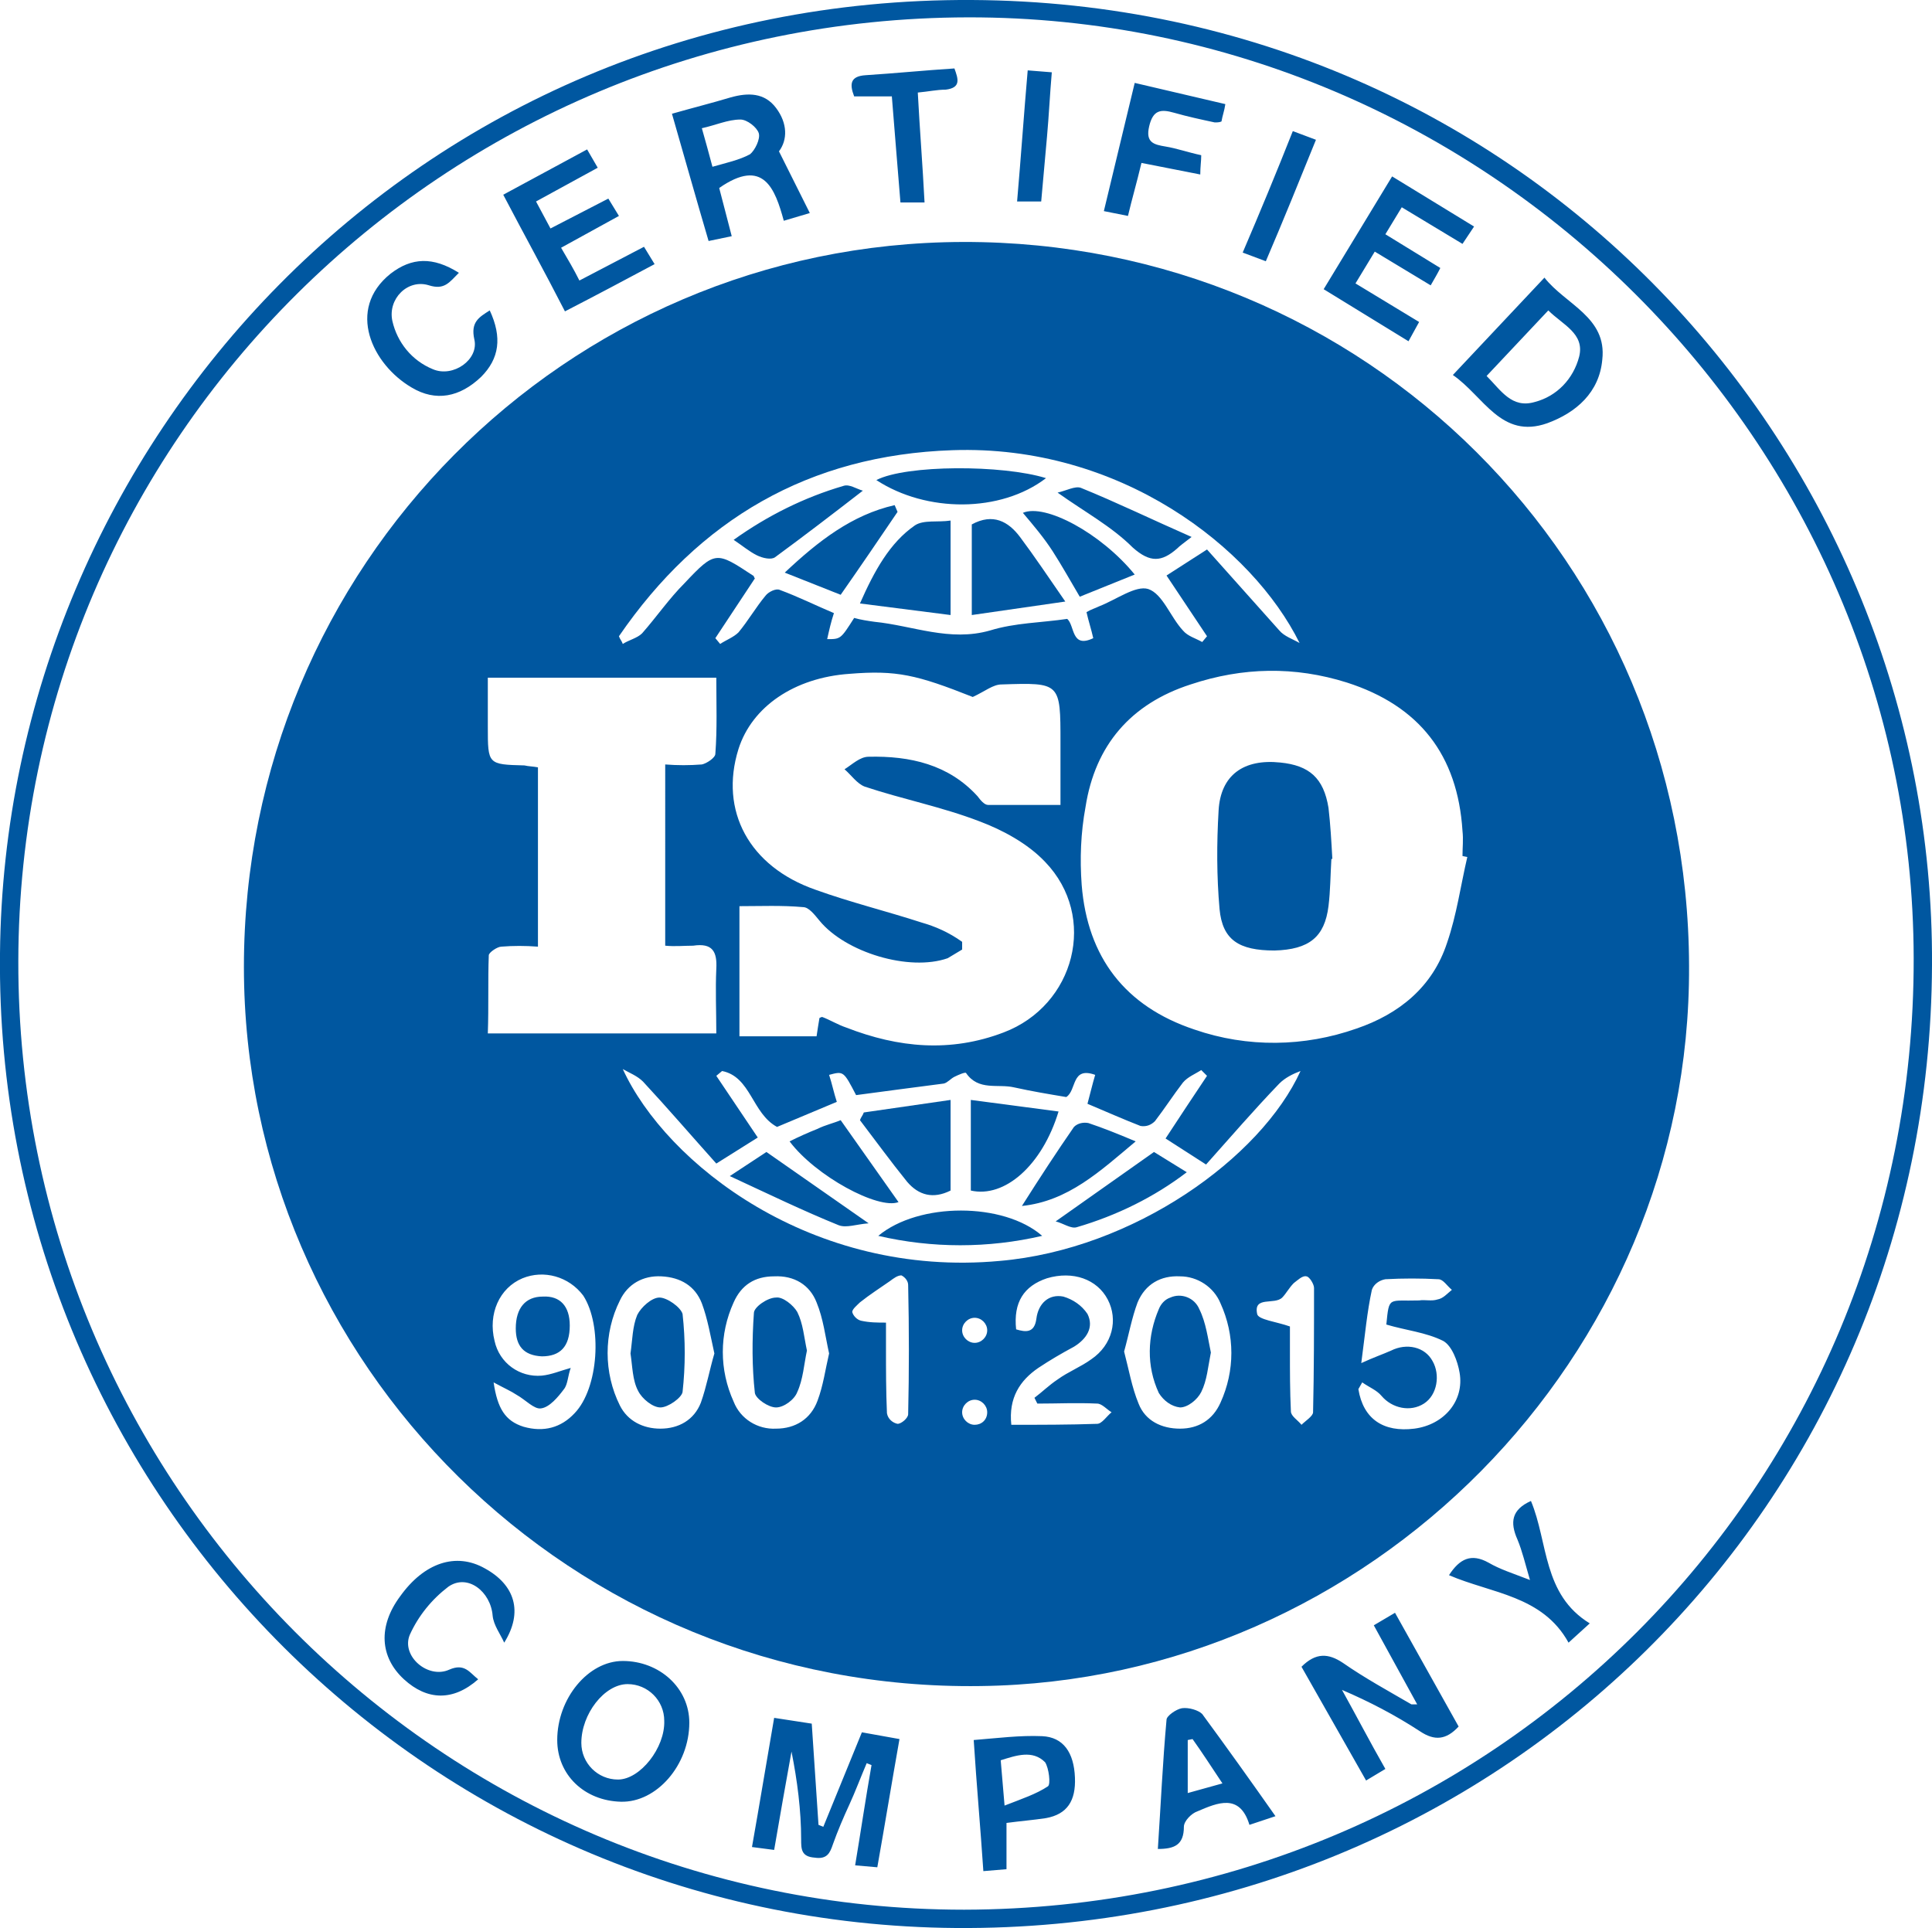
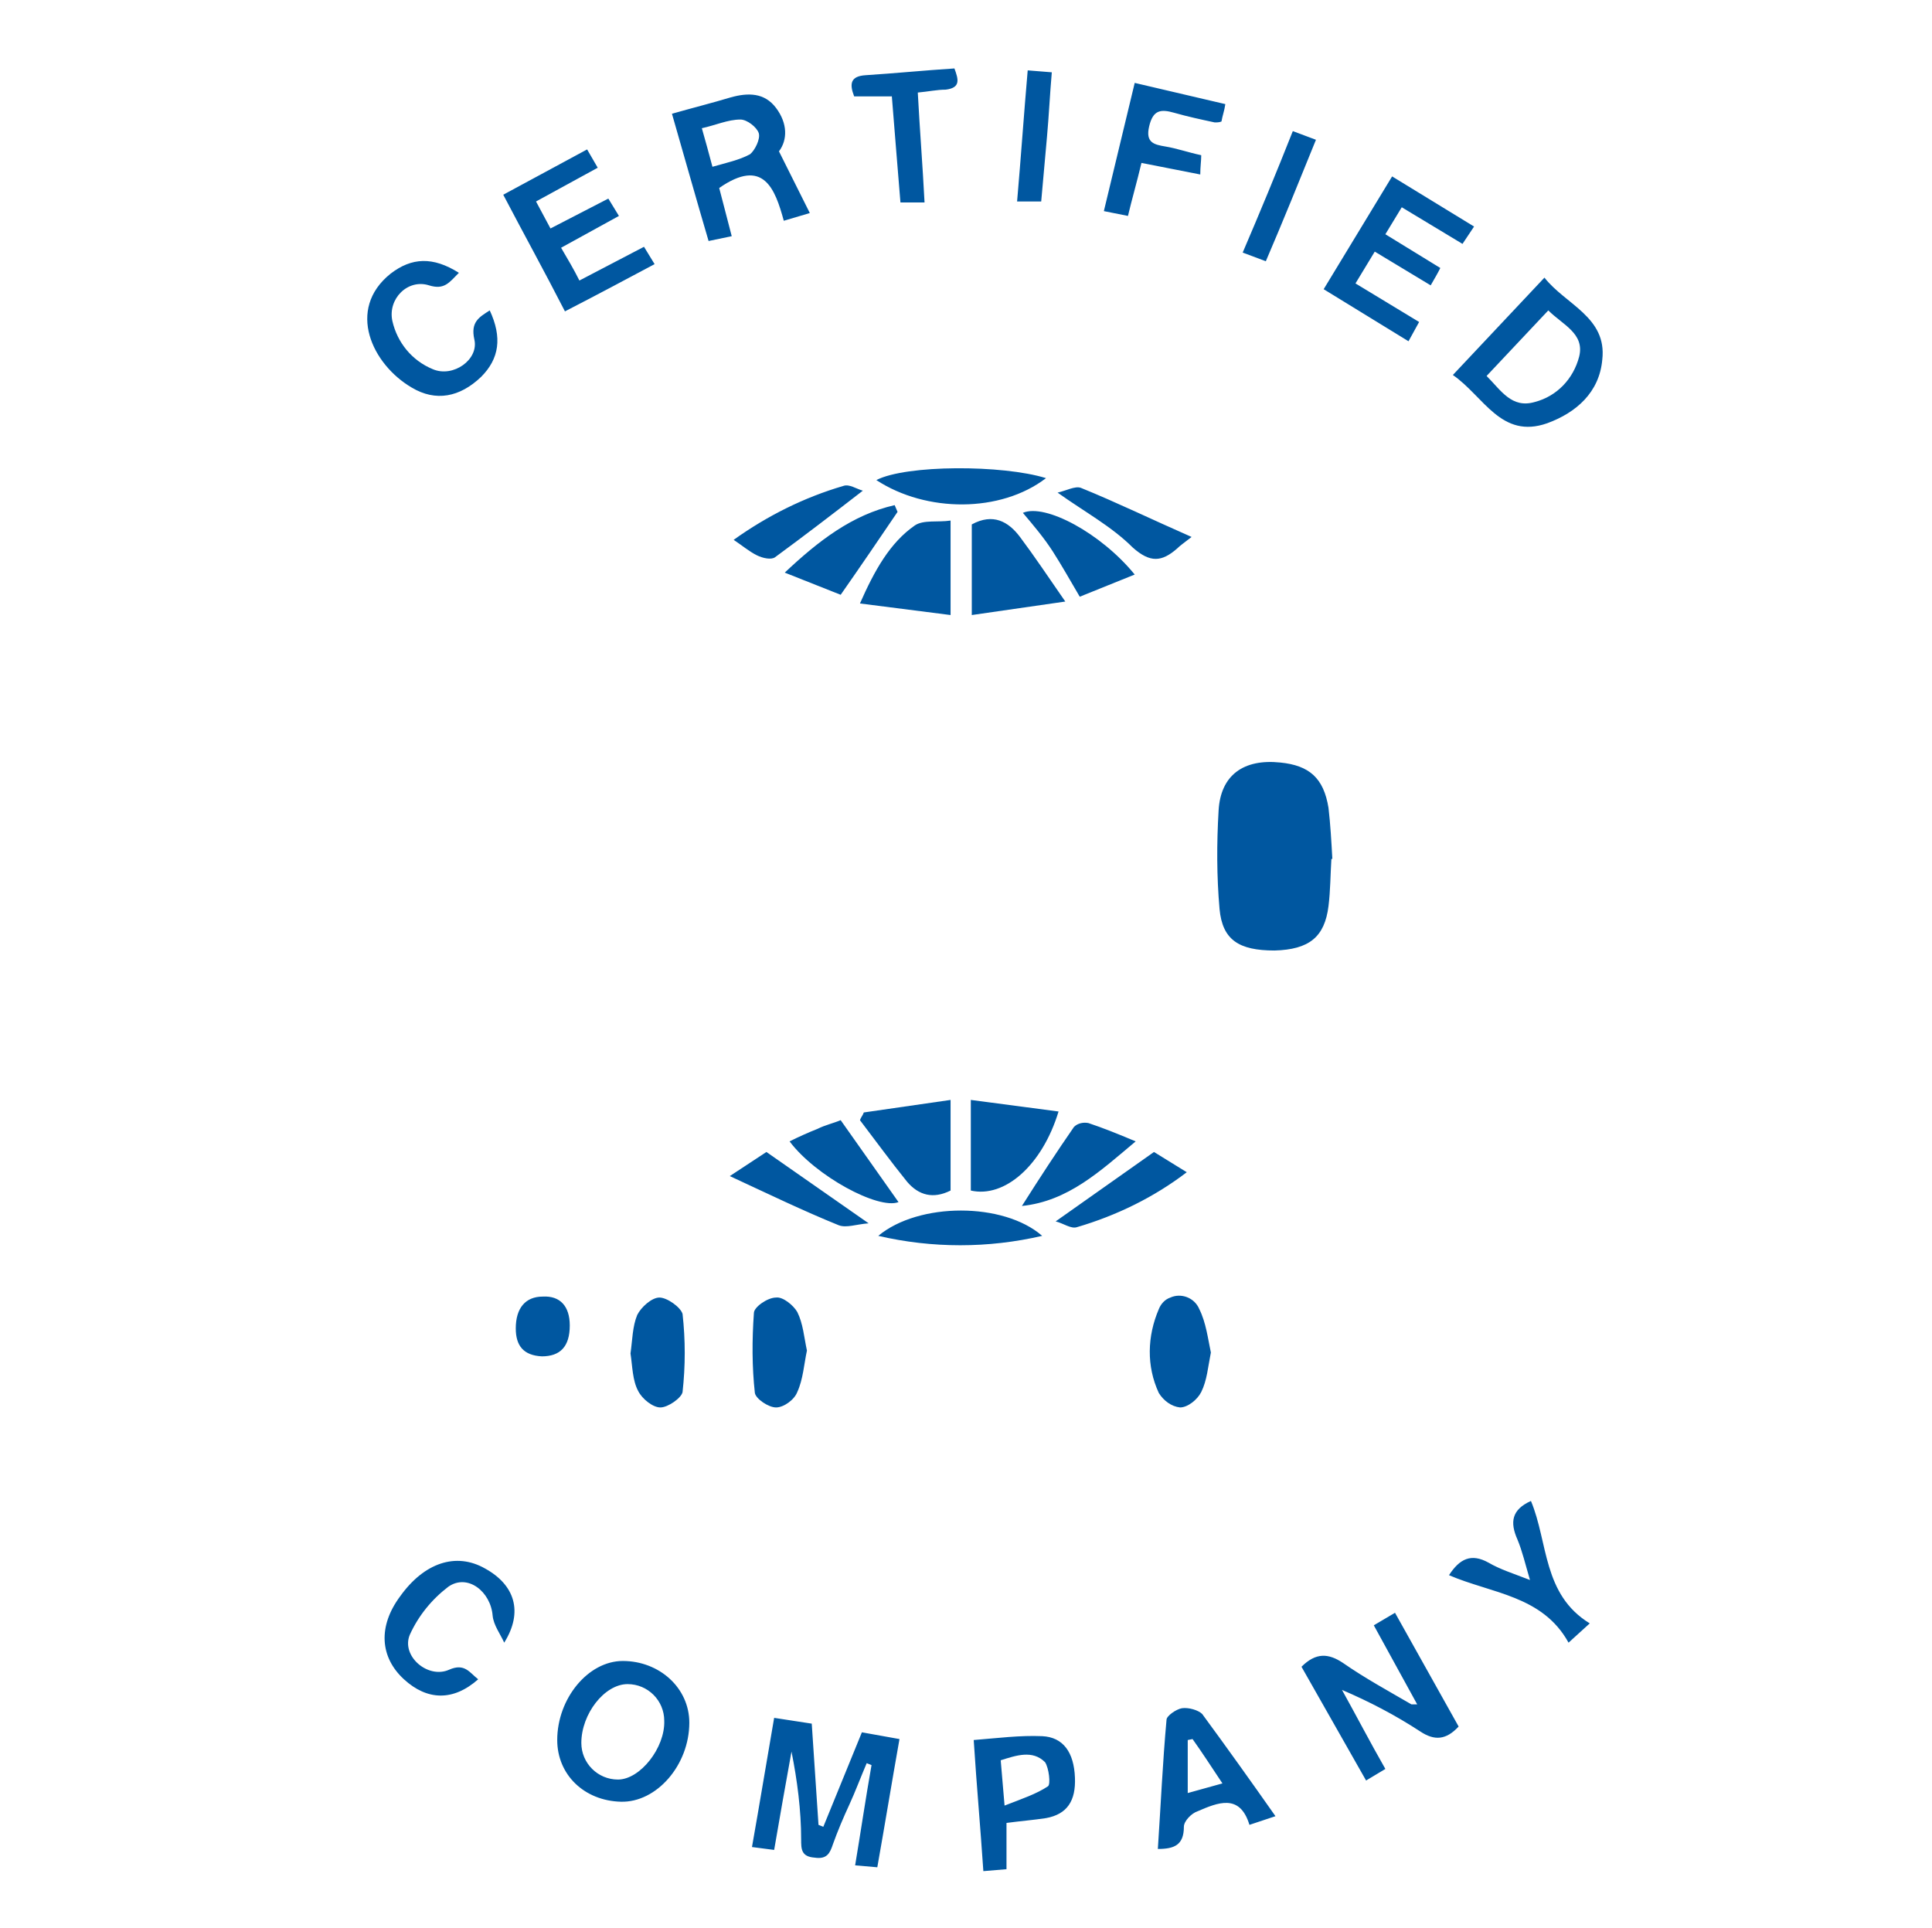
<svg xmlns="http://www.w3.org/2000/svg" version="1.1" id="图层_1" x="0px" y="0px" viewBox="-197 320.9 200.4 200" style="enable-background:new -197 320.9 200.4 200;" xml:space="preserve">
  <style type="text/css">
	.st0{fill:#0057A0;}
</style>
-   <path class="st0" d="M-96.2,320.9c-57.6-0.3-100.3,46-100.8,98.9c-0.6,55.3,43.8,100.7,99.2,101.1c56.2,0.4,101-44,101.2-99.9  C3.7,368-38.6,321.2-96.2,320.9z M-97,519c-54.2,0-98.2-44.1-98.1-98.4c0.1-54.1,44.1-97.8,98.5-97.9c53.8-0.1,98,44,98.1,97.6  C1.6,475.1-42.2,518.9-97,519z" />
  <path class="st0" d="M-111.6,510.4l-0.5-0.2l-0.7-10.5l-3.9-0.6c-0.8,4.6-1.5,8.9-2.3,13.4l2.3,0.3c0.6-3.5,1.2-6.9,1.8-10.2  c0.6,3,1,6.1,1,9.1c0,1,0,1.8,1.4,1.9c1.3,0.2,1.6-0.5,1.9-1.4c0.5-1.4,1.1-2.8,1.7-4.1s1.2-2.9,1.8-4.3l0.5,0.2  c-0.6,3.4-1.1,6.8-1.7,10.4l2.3,0.2c0.8-4.5,1.5-8.8,2.3-13.3l-3.9-0.7L-111.6,510.4z M-121.1,345.4c-0.5-1.9-0.9-3.5-1.3-5  c4.6-3.2,5.8,0.1,6.7,3.4l2.7-0.8l-3.2-6.4c0.9-1.2,0.9-2.9-0.3-4.5c-1.2-1.6-2.9-1.6-4.7-1.1c-2,0.6-4,1.1-6.1,1.7  c1.3,4.5,2.5,8.8,3.8,13.2L-121.1,345.4z M-120.2,333.3c0.7,0,1.7,0.8,1.9,1.4c0.2,0.6-0.4,1.8-0.9,2.2c-1.1,0.6-2.5,0.9-3.9,1.3  c-0.4-1.5-0.7-2.6-1.1-4C-122.8,333.9-121.5,333.3-120.2,333.3z M-54.5,489.5l4.5,8.2c-0.5,0-0.6,0-0.6,0c-2.4-1.4-4.8-2.7-7.1-4.3  c-1.5-1-2.8-1.1-4.3,0.4l6.7,11.8l2-1.2c-1.6-2.8-3-5.5-4.5-8.2c2.8,1.2,5.5,2.6,8.1,4.3c1.5,1,2.7,0.9,4-0.5l-6.6-11.8L-54.5,489.5  z M-132.4,493.2c-3.6,0-6.8,3.9-6.8,8.2c0,3.6,2.8,6.3,6.6,6.4c3.7,0.1,7.1-3.8,7.1-8.2C-125.5,496-128.6,493.2-132.4,493.2  L-132.4,493.2z M-132.9,505.5c-2.1,0-3.8-1.7-3.8-3.8c0-3,2.4-6.1,4.8-6.1c2.1,0,3.8,1.7,3.8,3.8l0,0  C-128,502.2-130.6,505.5-132.9,505.5z M-36.5,364.8c3-1.1,5.4-3.2,5.7-6.6c0.5-4.4-3.8-5.7-6-8.5l-9.5,10.1  C-43.1,362-41.3,366.5-36.5,364.8z M-36.4,353.1c1.5,1.5,3.8,2.4,3.2,4.8c-0.6,2.3-2.3,4.1-4.6,4.7c-2.4,0.7-3.5-1.2-5-2.7  L-36.4,353.1z M-129.1,348.3l-1.1-1.8l-6.7,3.5c-0.6-1.2-1.2-2.2-1.9-3.4l6-3.3l-1.1-1.8l-6,3.1l-1.5-2.8l6.4-3.5  c-0.4-0.7-0.7-1.2-1.1-1.9l-8.7,4.7c2.2,4.2,4.3,8,6.4,12.1C-135.1,351.5-132.1,349.9-129.1,348.3z M-49.8,354.3l-6.6-4l2-3.3  l5.8,3.5c0.4-0.7,0.7-1.2,1-1.8l-5.7-3.5c0.6-1,1.1-1.8,1.7-2.8l6.3,3.8l1.2-1.8l-8.5-5.2l-7.1,11.7l8.8,5.4L-49.8,354.3z   M-74.4,498.1c-0.6,0.1-1.6,0.8-1.6,1.2c-0.4,4.4-0.6,8.9-0.9,13.4c1.7,0,2.7-0.4,2.7-2.3c0-0.6,0.8-1.4,1.4-1.6  c2.1-0.9,4.4-1.9,5.4,1.4l2.7-0.9c-2.6-3.7-5.1-7.2-7.6-10.6C-72.7,498.3-73.7,498-74.4,498.1L-74.4,498.1z M-73.8,506.9v-5.5  l0.5-0.1c1,1.4,1.9,2.8,3.1,4.6L-73.8,506.9z M-88.9,501c-2.3-0.1-4.6,0.2-7.1,0.4c0.3,4.7,0.7,9.1,1,13.6l2.4-0.2V510  c1.5-0.2,2.8-0.3,4.1-0.5c2.2-0.4,3.1-1.8,3-4.2C-85.6,502.7-86.7,501.1-88.9,501L-88.9,501z M-88.3,506.2c-1.2,0.8-2.7,1.3-4.5,2  l-0.4-4.7c1.6-0.5,3.3-1.1,4.6,0.2C-88.2,504.3-88,506-88.3,506.2z M-146.7,483.6c-3-1.7-6.3-0.6-8.8,2.9c-2.3,3.1-2.1,6.3,0.4,8.6  c2.4,2.2,5.1,2.3,7.7,0c-0.9-0.7-1.4-1.7-3-1c-2.2,1-5-1.4-4.1-3.6c0.9-2,2.3-3.7,4-5c2-1.4,4.4,0.5,4.6,3c0.1,1,0.8,1.9,1.2,2.8  C-142.7,488.1-143.6,485.3-146.7,483.6L-146.7,483.6z M-154.3,361.1c2.5,1.5,5,1,7.2-1.1c1.9-1.9,2.2-4.1,0.9-6.9  c-1.1,0.7-2,1.2-1.6,3c0.5,2.1-2.2,4-4.3,3.1c-2.2-0.9-3.7-2.8-4.2-5c-0.5-2.3,1.6-4.4,3.8-3.7c1.6,0.5,2.1-0.3,3.1-1.3  c-2.7-1.7-4.9-1.6-7.1,0.1C-161.1,353-158.4,358.7-154.3,361.1z M-78.6,337.8l6.1,1.2c0-0.8,0.1-1.4,0.1-2c-1.4-0.3-2.5-0.7-3.7-0.9  c-1.2-0.2-2.1-0.4-1.7-2.1s1.2-1.8,2.6-1.4s2.8,0.7,4.2,1c0.2,0,0.5,0,0.7-0.1c0.1-0.6,0.3-1.1,0.4-1.8l-9.4-2.2l-3.2,13.3l2.5,0.5  C-79.6,341.6-79.1,339.9-78.6,337.8z M-38.2,476.6c-2,0.9-2.2,2.2-1.4,4c0.5,1.2,0.8,2.5,1.3,4.2c-1.8-0.7-3.1-1.1-4.3-1.8  c-1.8-1-3-0.4-4.1,1.3c4.4,1.9,9.7,2.1,12.4,7l2.2-2C-37,486.3-36.4,480.9-38.2,476.6L-38.2,476.6z M-104.5,330.8  c0.3,3.8,0.6,7.4,0.9,11.1h2.5c-0.2-3.9-0.5-7.6-0.7-11.4c1.1-0.1,2-0.3,2.9-0.3c1.6-0.2,1.3-1.1,0.9-2.2c-3.1,0.2-6.1,0.5-9.2,0.7  c-1.6,0.1-1.7,0.9-1.2,2.2h3.9V330.8z M-60.5,335.4l-2.4-0.9c-1.7,4.3-3.4,8.4-5.2,12.6l2.4,0.9C-63.9,343.8-62.2,339.6-60.5,335.4z   M-88.4,335.1c0.2-2.2,0.3-4.4,0.5-6.7l-2.5-0.2c-0.4,4.6-0.7,9-1.1,13.6h2.5C-88.8,339.5-88.6,337.3-88.4,335.1z M-64.2,400  c-3.8-0.4-6.2,1.3-6.4,5c-0.2,3.4-0.2,6.8,0.1,10.2c0.3,3.2,2,4.3,5.7,4.3c3.6-0.1,5.2-1.4,5.6-4.6c0.2-1.6,0.2-3.3,0.3-4.9h0.1  c-0.1-1.8-0.2-3.6-0.4-5.3C-59.7,401.6-61.2,400.3-64.2,400L-64.2,400z M-98.4,444.4V435l-9,1.3c-0.1,0.3-0.3,0.5-0.4,0.8  c1.6,2.1,3.2,4.3,4.9,6.4C-101.7,444.9-100.2,445.3-98.4,444.4z M-87.2,436.2l-9.1-1.2v9.4C-92.8,445.2-88.9,441.8-87.2,436.2z   M-105.9,449.1c5.6,1.3,11.4,1.3,17,0C-92.9,445.6-101.7,445.6-105.9,449.1z M-79.2,439.3c-1.9-0.8-3.4-1.4-4.9-1.9  c-0.5-0.1-1.1,0-1.5,0.4c-1.8,2.6-3.5,5.2-5.4,8.2C-86.2,445.5-82.9,442.4-79.2,439.3z M-103.8,445.6l-6-8.5  c-0.7,0.3-1.6,0.5-2.4,0.9c-1,0.4-1.9,0.8-2.9,1.3C-112.4,442.9-105.9,446.4-103.8,445.6z M-121.3,442.9c4.1,1.9,7.6,3.6,11.3,5.1  c0.8,0.3,1.8-0.1,3.1-0.2l-10.6-7.4L-121.3,442.9z M-87.5,447.6c0.8,0.2,1.6,0.8,2.2,0.6c4.1-1.2,8-3.1,11.4-5.7l-3.4-2.1  L-87.5,447.6z M-107.8,383.5l9.4,1.2v-9.8c-1.3,0.2-2.8-0.1-3.7,0.5C-104.7,377.2-106.3,380.1-107.8,383.5z M-96.2,375.3v9.4  l9.7-1.4c-1.8-2.6-3.2-4.7-4.7-6.7C-92.4,375-94,374.1-96.2,375.3z M-88.5,370.5c-4.5-1.4-14.5-1.4-17.6,0.2  C-100.9,374.1-93.2,374.1-88.5,370.5z M-104.2,373.3c-4.4,1-7.9,3.7-11.4,7l5.8,2.3c2.1-3,4-5.8,5.9-8.6L-104.2,373.3z M-90.9,374.1  c1.1,1.3,2.2,2.6,3.1,4s1.8,3,2.8,4.7l5.7-2.3C-82.8,376.2-88.6,373.1-90.9,374.1z M-116.6,378.7c3-2.2,6-4.5,9.1-6.9  c-0.7-0.2-1.4-0.7-2-0.5c-4.1,1.2-7.9,3.1-11.4,5.6c0.9,0.6,1.6,1.2,2.4,1.6C-117.9,378.8-117,379-116.6,378.7z M-74.9,377.8  c0.3-0.3,0.6-0.5,1.5-1.2c-4.1-1.8-7.8-3.6-11.5-5.1c-0.6-0.2-1.5,0.3-2.4,0.5c2.8,2,5.6,3.5,7.8,5.7  C-77.7,379.3-76.5,379.2-74.9,377.8z M-140.7,455.4c-1.8,0-2.8,1.2-2.8,3.3c0,1.8,0.8,2.8,2.7,2.9c1.9,0,2.9-1,2.9-3.2  C-137.9,456.4-138.9,455.3-140.7,455.4z M-116.5,455.5c-0.9,0-2.3,1-2.3,1.6c-0.2,2.8-0.2,5.6,0.1,8.3c0.1,0.6,1.4,1.5,2.2,1.5  c0.8,0,1.9-0.8,2.2-1.6c0.6-1.3,0.7-2.9,1-4.3c-0.3-1.4-0.4-2.8-1-4C-114.7,456.3-115.8,455.4-116.5,455.5z M-128.6,455.5  c-0.8,0-1.9,1-2.3,1.8c-0.5,1.2-0.5,2.6-0.7,4c0.2,1.3,0.2,2.8,0.8,3.9c0.4,0.8,1.5,1.7,2.3,1.7s2.2-1,2.3-1.6  c0.3-2.7,0.3-5.4,0-8.1C-126.4,456.5-127.8,455.5-128.6,455.5z M-76.8,456.7c-1.2,2.8-1.3,5.9,0,8.7c0.5,0.8,1.3,1.4,2.2,1.5  c0.8,0,1.8-0.8,2.2-1.6c0.6-1.2,0.7-2.6,1-4.1c-0.3-1.4-0.5-3.1-1.2-4.5c-0.5-1.2-1.9-1.7-3-1.2C-76.2,455.7-76.6,456.2-76.8,456.7  L-76.8,456.7z" />
-   <path class="st0" d="M-97.1,346c-41.3,0.1-74.6,33.7-74.6,75.2c0,41,33.9,75.2,76.4,74.6c40.3-0.5,73.7-34.1,73.5-74.7  C-21.9,379.2-55.4,345.9-97.1,346L-97.1,346z M-98.2,367.6c17.4-0.6,31.1,10.1,36,20c-0.7-0.4-1.6-0.7-2.1-1.3  c-2.5-2.8-5-5.6-7.5-8.4l-4.2,2.7l4.2,6.3l-0.5,0.6c-0.7-0.4-1.5-0.6-2-1.2c-1.3-1.4-2.1-3.8-3.6-4.3c-1.3-0.4-3.3,1.1-5.1,1.8  c-0.4,0.2-0.8,0.3-1.3,0.6c0.2,0.9,0.5,1.8,0.7,2.7c-2.3,1.1-1.9-1.3-2.7-2c-2.7,0.4-5.4,0.4-8,1.2c-4.2,1.2-8-0.5-12-0.9  c-0.7-0.1-1.4-0.2-2.1-0.4c-1.4,2.2-1.4,2.2-2.8,2.2c0.2-0.9,0.4-1.8,0.7-2.7c-1.9-0.8-3.7-1.7-5.6-2.4c-0.4-0.2-1.2,0.2-1.5,0.6  c-1,1.2-1.8,2.6-2.8,3.8c-0.5,0.5-1.3,0.8-1.9,1.2l-0.5-0.6c1.4-2.1,2.7-4.1,4.1-6.2c-0.1-0.1-0.1-0.3-0.2-0.3  c-3.8-2.5-3.9-2.6-7.1,0.8c-1.6,1.6-2.9,3.5-4.4,5.2c-0.5,0.5-1.4,0.7-2,1.1c-0.1-0.3-0.3-0.5-0.4-0.8  C-124.5,374.8-113.1,368.1-98.2,367.6L-98.2,367.6z M-101.4,416.6c-3.7-1.2-7.4-2.1-11-3.4c-6.9-2.4-10-8.2-8-14.6  c1.4-4.4,5.8-7.4,11.5-7.8c4.9-0.4,7,0.1,12.8,2.4c1.3-0.6,2.1-1.3,3-1.3c6.1-0.2,6.1-0.2,6.1,6v6.5c-2.6,0-5.1,0-7.5,0  c-0.4,0-0.8-0.5-1.1-0.9c-3-3.3-7-4.2-11.3-4.1c-0.9,0-1.7,0.8-2.5,1.3c0.7,0.6,1.3,1.5,2.1,1.8c3.9,1.3,8,2.1,11.9,3.6  c2.4,0.9,5,2.3,6.8,4.2c5.5,5.7,3.1,14.9-4.3,17.7c-5.5,2.1-10.9,1.6-16.3-0.5c-0.9-0.3-1.7-0.8-2.5-1.1c-0.1,0-0.1,0-0.3,0.1  c-0.1,0.6-0.2,1.2-0.3,1.9h-8v-13.5c2.2,0,4.4-0.1,6.6,0.1c0.6,0,1.2,0.8,1.7,1.4c2.7,3.3,9.3,5.3,13.3,3.9c0.5-0.3,1-0.6,1.5-0.9  v-0.8C-98.6,417.6-100,417-101.4,416.6z M-146.3,420c0-0.3,0.9-0.9,1.3-0.9c1.2-0.1,2.5-0.1,3.8,0v-18.6c-0.5-0.1-1-0.1-1.4-0.2  c-3.8-0.1-3.8-0.1-3.8-4v-5.1h23.7c0,2.7,0.1,5.3-0.1,7.9c0,0.4-0.9,1-1.4,1.1c-1.3,0.1-2.5,0.1-3.8,0V419c1,0.1,2,0,2.9,0  c2-0.3,2.5,0.6,2.4,2.4c-0.1,2.2,0,4.4,0,6.7h-23.7C-146.3,425.3-146.4,422.6-146.3,420z M-137.4,467.5c-1.4,1.5-3.2,2-5.3,1.4  c-1.9-0.6-2.7-1.9-3.1-4.6c1.1,0.6,1.8,0.9,2.4,1.3c0.9,0.5,1.8,1.5,2.5,1.4c0.9-0.1,1.8-1.2,2.4-2c0.4-0.5,0.4-1.4,0.7-2.2  c-1.1,0.3-2,0.7-3,0.8c-2.3,0.2-4.4-1.3-4.9-3.6c-0.7-2.8,0.5-5.5,2.9-6.5c2.2-0.9,4.8-0.2,6.3,1.8  C-134.5,458.4-134.9,464.9-137.4,467.5L-137.4,467.5z M-124.3,466.4c-0.7,1.8-2.3,2.7-4.2,2.7c-1.8,0-3.4-0.8-4.2-2.4  c-1.7-3.4-1.7-7.5,0-10.9c0.8-1.7,2.4-2.6,4.3-2.5c2,0.1,3.5,1,4.2,2.8c0.6,1.6,0.9,3.4,1.3,5.2C-123.4,463-123.7,464.7-124.3,466.4  z M-112.2,466.2c-0.7,1.9-2.3,2.9-4.3,2.9c-1.9,0.1-3.7-1-4.4-2.8c-1.5-3.3-1.5-7,0-10.3c0.8-1.8,2.2-2.7,4.2-2.7  c2.1-0.1,3.7,0.9,4.4,2.7c0.7,1.7,0.9,3.5,1.3,5.3C-111.4,463-111.6,464.6-112.2,466.2L-112.2,466.2z M-102.8,467.6  c0,0.4-0.7,1-1.1,1c-0.5-0.1-1-0.5-1.1-1.1c-0.1-2.3-0.1-4.5-0.1-6.8v-2.6c-0.9,0-1.7,0-2.6-0.2c-0.4-0.1-0.8-0.5-0.9-0.9  c0-0.3,0.5-0.7,0.8-1c1-0.8,2.1-1.5,3.1-2.2c0.4-0.3,0.8-0.6,1.2-0.6c0.4,0.2,0.7,0.6,0.7,1C-102.7,458.8-102.7,463.2-102.8,467.6z   M-95.9,468.7c-0.7,0-1.3-0.6-1.3-1.3s0.6-1.3,1.3-1.3s1.3,0.6,1.3,1.3l0,0C-94.6,468.2-95.2,468.7-95.9,468.7L-95.9,468.7  L-95.9,468.7z M-95.9,460.2c-0.7,0-1.3-0.6-1.3-1.3s0.6-1.3,1.3-1.3s1.3,0.6,1.3,1.3l0,0C-94.6,459.6-95.2,460.2-95.9,460.2  L-95.9,460.2L-95.9,460.2z M-89.4,466.5c2.1,0,4.1-0.1,6.2,0c0.5,0,1,0.6,1.5,0.9c-0.5,0.4-1,1.2-1.5,1.2c-2.9,0.1-5.8,0.1-8.9,0.1  c-0.3-2.8,0.9-4.6,2.8-5.9c1.2-0.8,2.4-1.5,3.7-2.2c1.3-0.8,2.1-2,1.4-3.4c-0.6-0.9-1.5-1.5-2.5-1.8c-1.5-0.3-2.6,0.7-2.8,2.3  c-0.2,1.5-1.1,1.4-2.1,1.1c-0.3-2.8,0.8-4.5,3.2-5.3c2.7-0.8,5.2,0.1,6.3,2.2c1.1,2.1,0.5,4.7-1.7,6.2c-1.1,0.8-2.4,1.3-3.5,2.1  c-0.9,0.6-1.6,1.3-2.4,1.9L-89.4,466.5z M-70.4,466.4c-0.8,1.8-2.3,2.7-4.2,2.7c-1.9,0-3.6-0.8-4.3-2.6c-0.7-1.7-1-3.5-1.5-5.4  c0.5-1.8,0.8-3.5,1.4-5.1c0.8-1.9,2.4-2.8,4.4-2.7c1.8,0,3.5,1.1,4.2,2.8C-68.9,459.4-68.9,463.1-70.4,466.4L-70.4,466.4z   M-93.3,451.7c-19.5,1.8-34.6-10.1-39.1-19.9c0.7,0.4,1.5,0.7,2.1,1.3c2.6,2.8,5,5.6,7.6,8.5l4.3-2.7l-4.3-6.4l0.6-0.5  c3,0.6,3.1,4.4,5.7,5.8l6.2-2.6c-0.3-0.9-0.5-1.9-0.8-2.8c1.5-0.4,1.5-0.4,2.8,2.1c3-0.4,6-0.8,9.1-1.2c0.4-0.1,0.7-0.5,1.1-0.7  s1.1-0.5,1.2-0.4c1.3,1.9,3.3,1.1,5,1.5c1.8,0.4,3.6,0.7,5.4,1c1.1-0.7,0.5-3.2,3-2.3c-0.3,1-0.5,1.9-0.8,3c1.9,0.8,3.7,1.6,5.5,2.3  c0.6,0.1,1.1-0.1,1.5-0.5c1-1.3,1.9-2.7,2.9-4c0.5-0.6,1.3-0.9,1.9-1.3l0.6,0.6c-1.4,2.1-2.8,4.2-4.3,6.5l4.2,2.7  c2.5-2.8,5-5.7,7.6-8.4c0.6-0.6,1.4-1,2.2-1.3C-66.2,441-79.4,450.5-93.3,451.7L-93.3,451.7z M-60.8,467.4c0,0.4-0.8,0.9-1.2,1.3  c-0.4-0.5-1.1-0.9-1.1-1.4c-0.1-2.1-0.1-4.1-0.1-6.2v-2.6c-1.4-0.5-3.3-0.7-3.4-1.3c-0.4-1.9,1.8-0.9,2.6-1.7c0.4-0.4,0.7-1,1.2-1.5  c0.4-0.3,0.9-0.8,1.3-0.7c0.3,0,0.8,0.8,0.8,1.2C-60.7,458.8-60.7,463.1-60.8,467.4L-60.8,467.4z M-50.3,469.1  c-3.2,0.4-5.3-1-5.8-4.1l0.4-0.7c0.7,0.5,1.5,0.8,2,1.4c1.1,1.3,3,1.7,4.4,0.8s1.7-3,0.9-4.4c-0.8-1.5-2.7-1.9-4.3-1.1  c-0.9,0.4-1.8,0.7-3.1,1.3c0.4-3,0.6-5.3,1.1-7.6c0.2-0.6,0.8-1,1.4-1.1c1.8-0.1,3.7-0.1,5.5,0c0.5,0,0.9,0.7,1.4,1.1  c-0.5,0.4-0.9,0.9-1.5,1c-0.6,0.2-1.3,0-1.9,0.1c-3.2,0.1-3.1-0.5-3.4,2.5c2,0.6,4.1,0.8,5.9,1.7c0.9,0.5,1.5,2.1,1.7,3.3  C-45.1,466.2-47.2,468.7-50.3,469.1z M-46.9,418.7c-1.5,4.6-5,7.4-9.4,8.9c-5.4,1.9-11.3,2-16.8,0.1c-7.2-2.4-11.1-7.5-11.7-15  c-0.2-2.7-0.1-5.4,0.4-8.1c1-6.4,4.7-10.7,10.9-12.7c5.4-1.8,10.8-1.9,16.2-0.2c7.5,2.4,11.5,7.5,12,15.4c0.1,0.9,0,1.7,0,2.6  l0.5,0.1C-45.5,412.8-45.9,415.8-46.9,418.7L-46.9,418.7z" />
</svg>